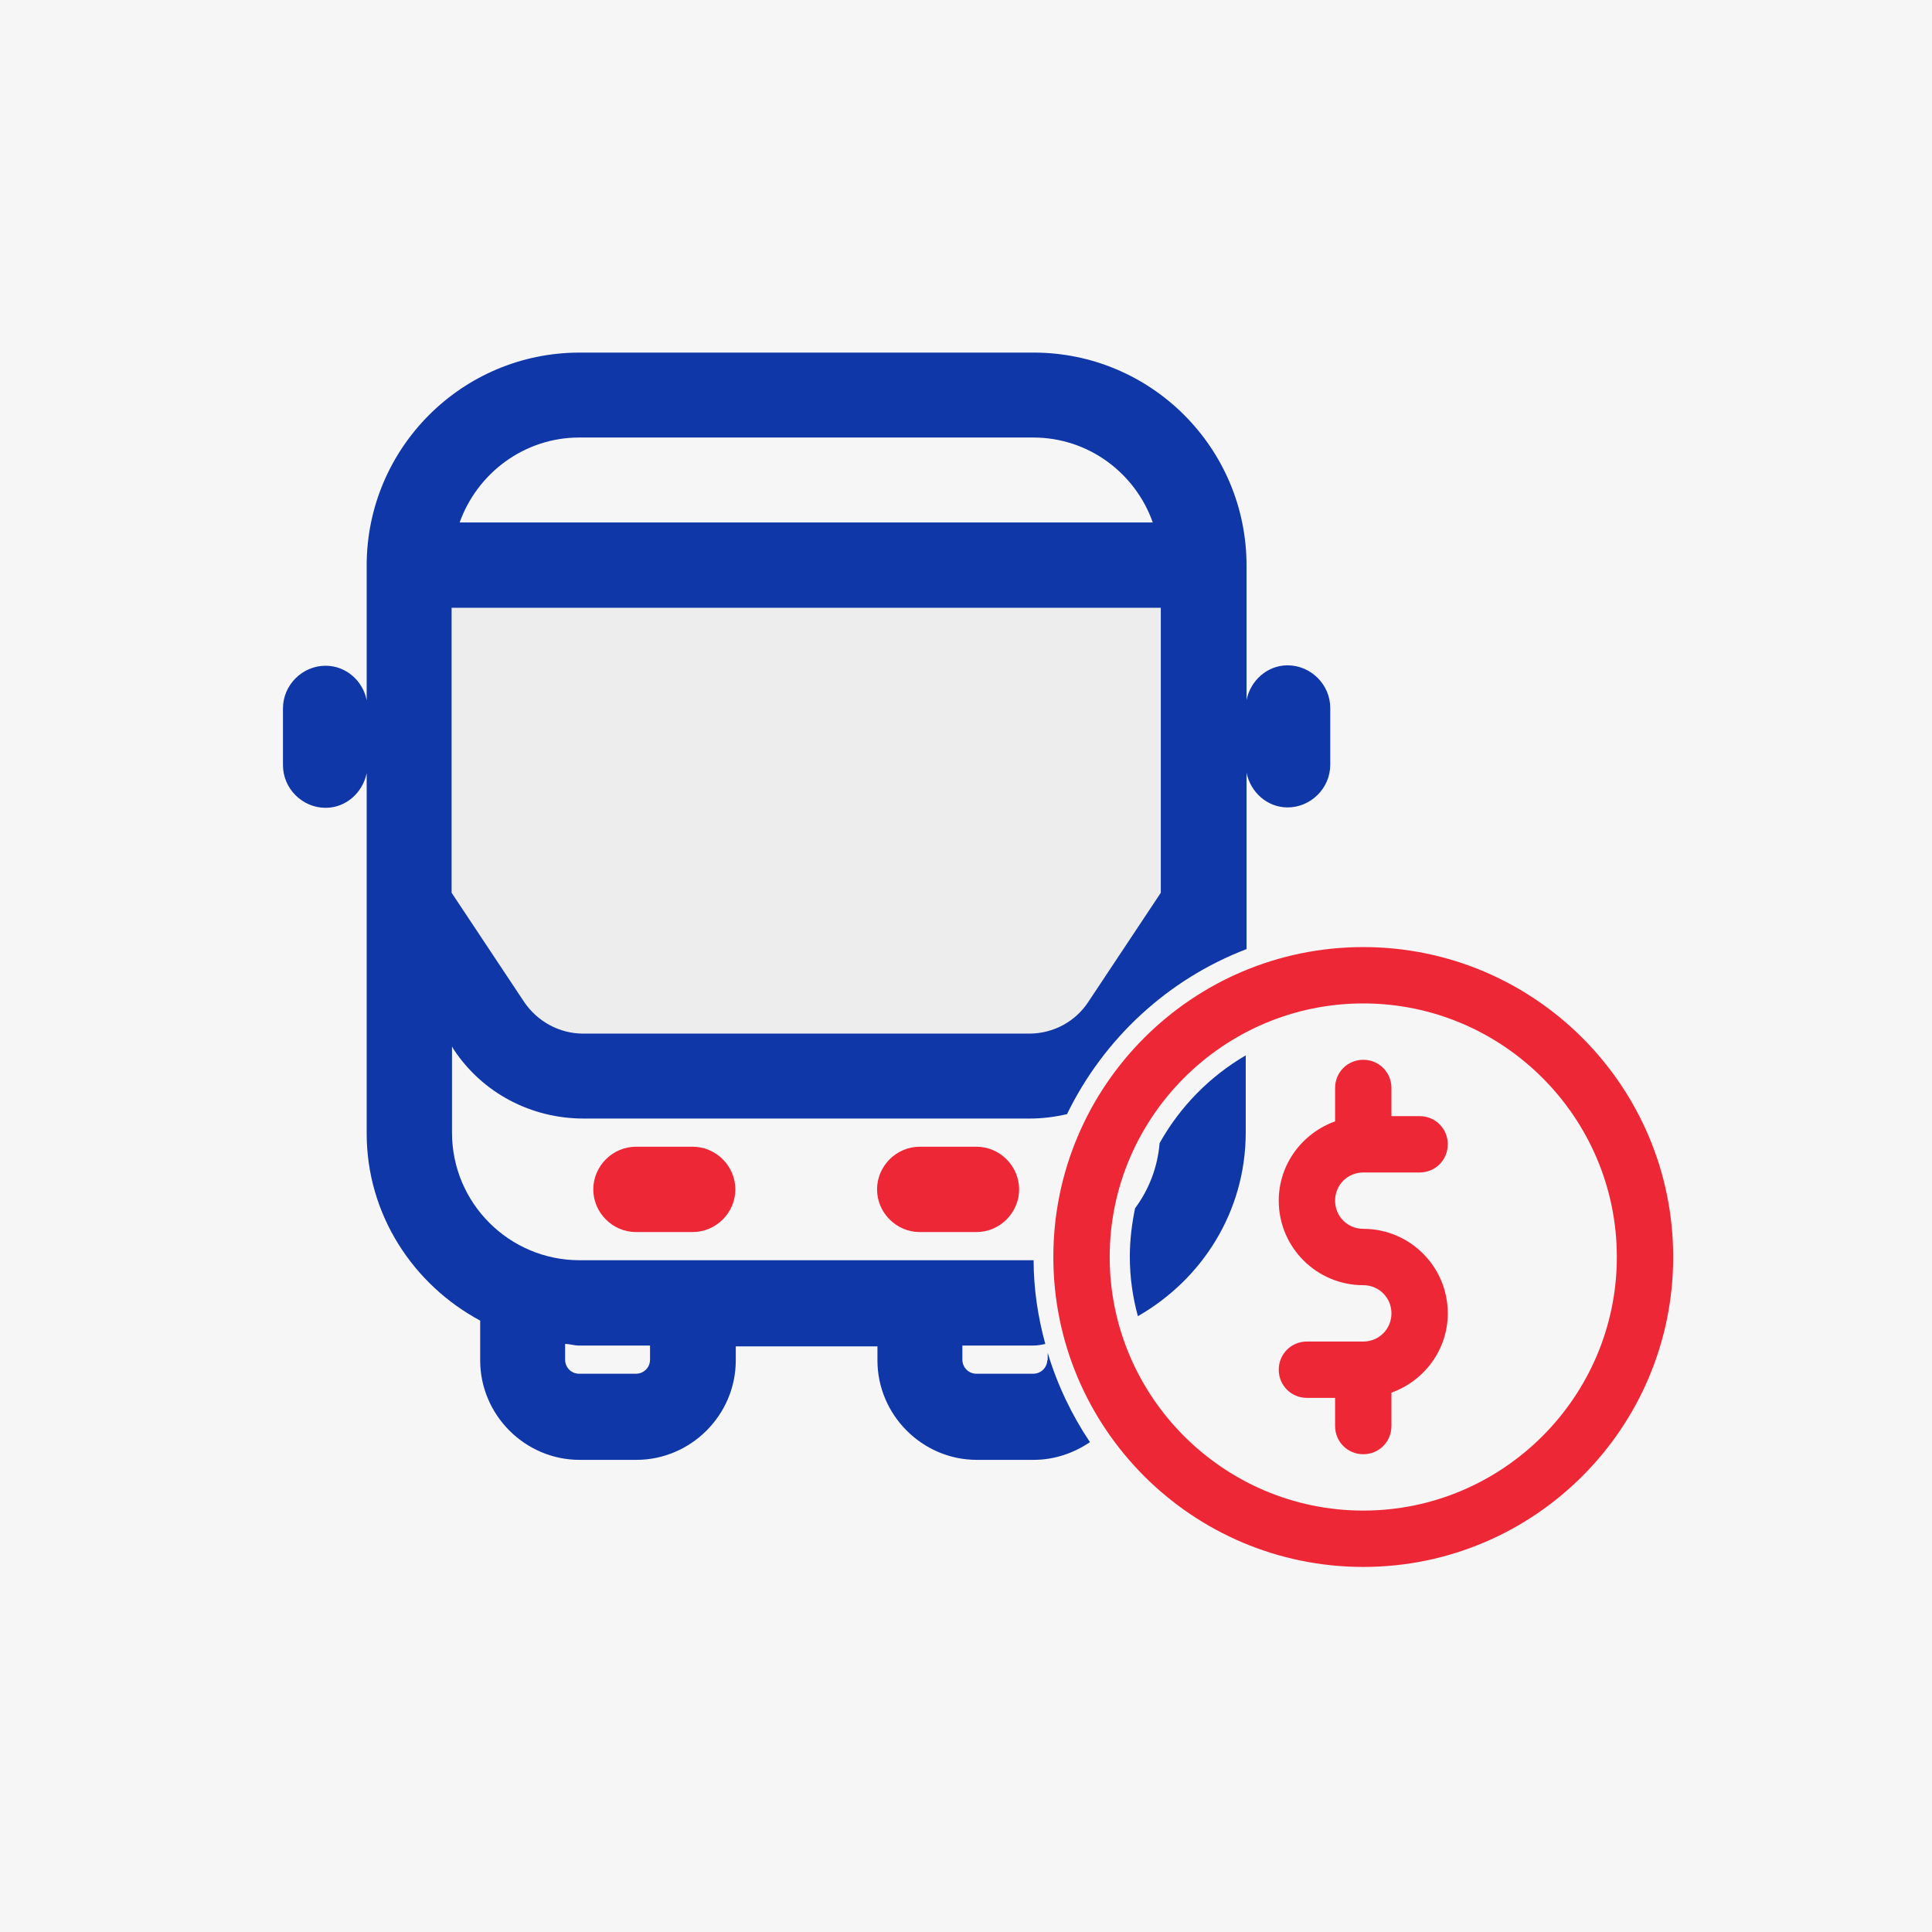
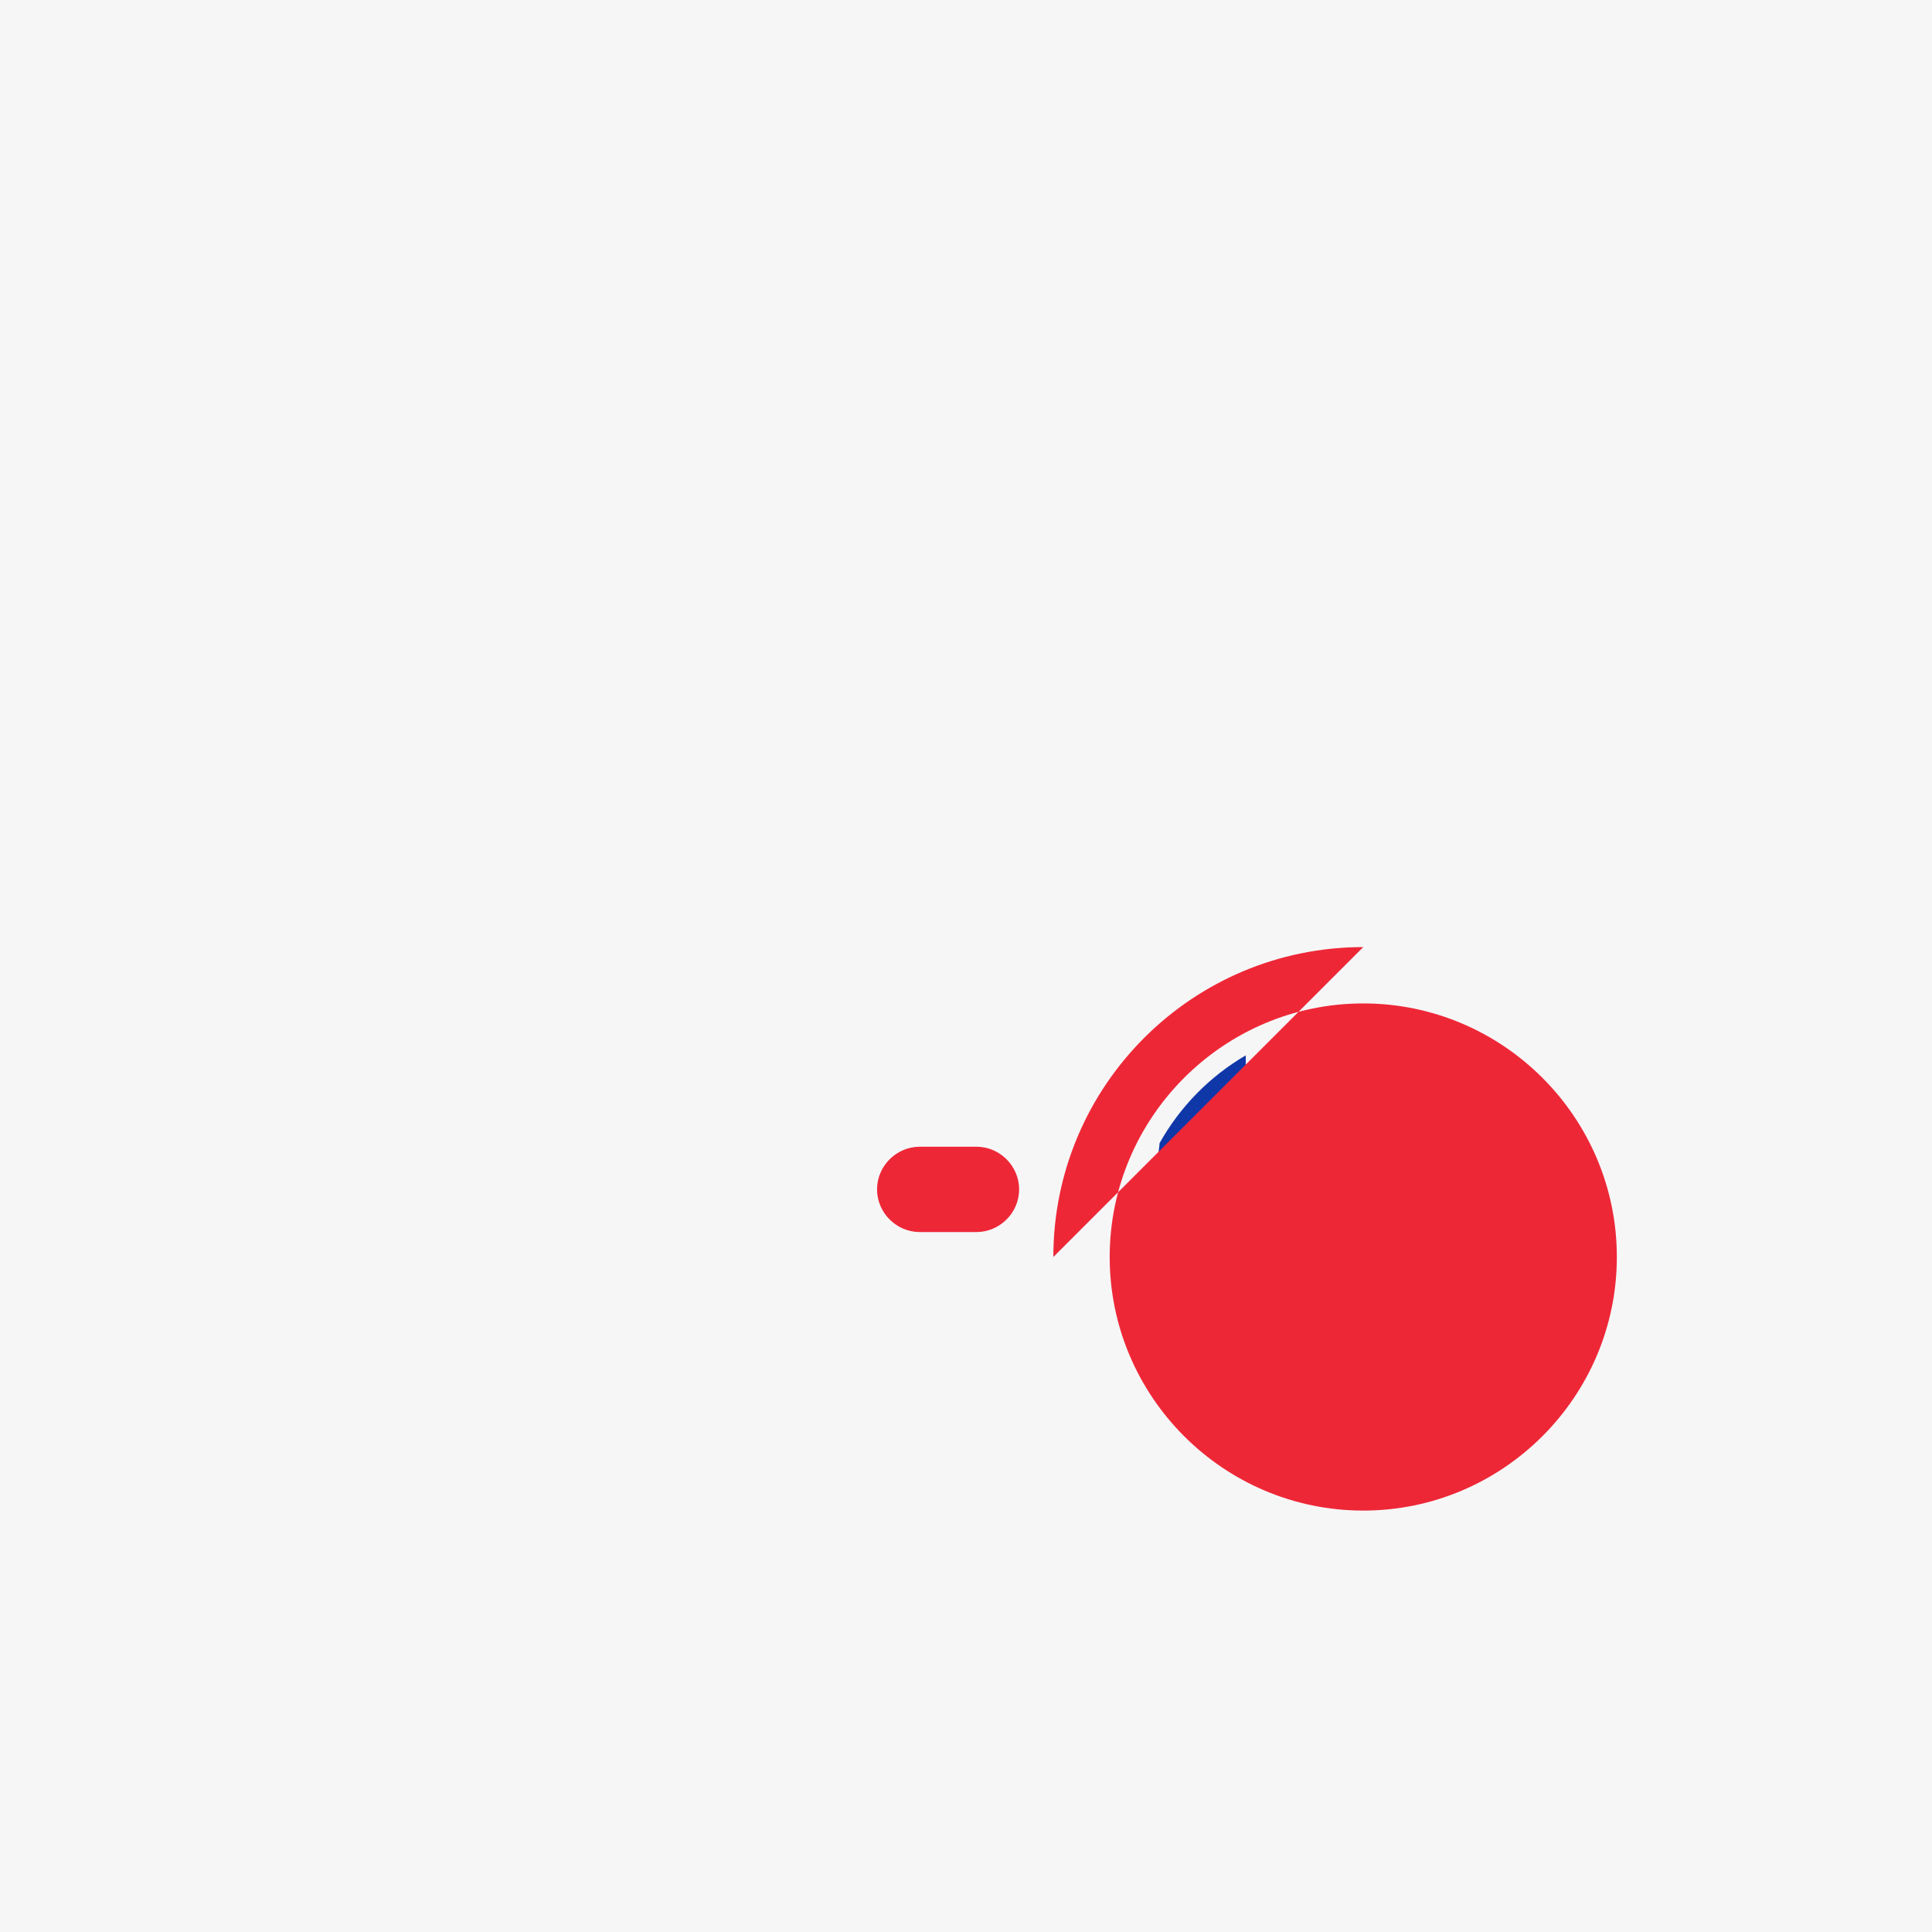
<svg xmlns="http://www.w3.org/2000/svg" id="uuid-508d27e8-08d3-488e-af4f-4ec7e104dc69" data-name="Capa_1" viewBox="0 0 48 48">
  <defs>
    <style>
      .uuid-be1fc93b-2e61-41de-a72f-9e132d026edc {
        fill: #f6f6f6;
      }

      .uuid-0839c151-2bd3-4673-8c60-694f511de06c {
        fill: #0f37a8;
      }

      .uuid-063a82fa-2cec-4b39-b1bc-9c17018a36ce {
        fill: #ededed;
      }

      .uuid-e552b113-e46b-4655-9705-adbd5d5008ad {
        fill: #ee2737;
      }
    </style>
  </defs>
  <rect class="uuid-be1fc93b-2e61-41de-a72f-9e132d026edc" x="-1" y="-1" width="50" height="50" />
-   <polygon class="uuid-063a82fa-2cec-4b39-b1bc-9c17018a36ce" points="9.91 13.92 29.91 13.92 29.91 23.15 26.18 26.74 13.43 26.74 9.91 22.21 9.91 13.92" />
  <g>
-     <path class="uuid-e552b113-e46b-4655-9705-adbd5d5008ad" d="M17.21,28.49h-1.41c-.58,0-1.06.48-1.06,1.06s.48,1.06,1.06,1.06h1.41c.58,0,1.06-.48,1.06-1.06s-.48-1.06-1.06-1.06Z" />
    <path class="uuid-e552b113-e46b-4655-9705-adbd5d5008ad" d="M24.26,28.49h-1.41c-.58,0-1.06.48-1.06,1.06s.48,1.06,1.06,1.06h1.41c.58,0,1.06-.48,1.06-1.06s-.48-1.06-1.06-1.06Z" />
    <g>
-       <path class="uuid-0839c151-2bd3-4673-8c60-694f511de06c" d="M26.02,33.78c0,.2-.16.35-.35.35h-1.41c-.2,0-.35-.16-.35-.35v-.35h1.76c.11,0,.21-.02.3-.04-.18-.66-.29-1.36-.29-2.08,0,0,0,0,0,0h-11.28c-1.75,0-3.17-1.42-3.17-3.17v-2.14l.04.07c.72,1.09,1.93,1.72,3.23,1.72h11.08c.32,0,.63-.04.93-.11.91-1.87,2.5-3.35,4.46-4.1v-4.38c.1.48.51.86,1.02.86.58,0,1.06-.48,1.06-1.06v-1.41c0-.58-.48-1.06-1.06-1.06-.51,0-.92.38-1.02.86v-3.34c0-2.92-2.37-5.29-5.29-5.29h-11.28c-2.92,0-5.29,2.37-5.29,5.29v3.35c-.09-.48-.51-.86-1.02-.86-.58,0-1.06.48-1.06,1.06v1.41c0,.58.48,1.06,1.06,1.06.51,0,.92-.38,1.02-.86v8.95c0,2.02,1.16,3.76,2.82,4.65v.99c0,1.35,1.11,2.47,2.47,2.47h1.41c1.35,0,2.47-1.11,2.47-2.47v-.35h3.52v.35c0,1.35,1.11,2.47,2.47,2.47h1.41c.52,0,1-.17,1.4-.44-.45-.67-.81-1.42-1.05-2.22v.2ZM14.39,10.87h11.28c1.38,0,2.54.89,2.97,2.11H11.42c.44-1.23,1.61-2.11,2.97-2.11ZM11.22,15.1h17.62v7.08l-1.8,2.71c-.32.49-.87.79-1.47.79h-11.08c-.59,0-1.14-.3-1.47-.79l-1.8-2.71v-7.08ZM16.15,33.78c0,.2-.16.35-.35.35h-1.41c-.2,0-.35-.16-.35-.35v-.39c.11,0,.23.04.35.04h1.76v.35Z" />
      <path class="uuid-0839c151-2bd3-4673-8c60-694f511de06c" d="M28.81,28.4c-.05.61-.27,1.16-.61,1.62-.08.39-.13.79-.13,1.2,0,.51.07,1,.2,1.48,1.59-.91,2.68-2.59,2.68-4.57v-1.91c-.89.52-1.63,1.27-2.14,2.18Z" />
    </g>
  </g>
  <g>
-     <path class="uuid-e552b113-e46b-4655-9705-adbd5d5008ad" d="M33.87,29.13h1.4c.39,0,.7-.31.7-.7s-.31-.7-.7-.7h-.7v-.7c0-.39-.31-.7-.7-.7s-.7.31-.7.7v.83c-.81.29-1.4,1.06-1.4,1.97,0,1.16.94,2.1,2.1,2.1.39,0,.7.31.7.7s-.31.7-.7.7h-1.4c-.39,0-.7.31-.7.7s.31.7.7.7h.7v.7c0,.39.31.7.7.7s.7-.31.7-.7v-.83c.81-.29,1.4-1.06,1.4-1.97,0-1.16-.94-2.1-2.1-2.1-.39,0-.7-.31-.7-.7s.31-.7.7-.7Z" />
-     <path class="uuid-e552b113-e46b-4655-9705-adbd5d5008ad" d="M33.87,23.53c-4.25,0-7.7,3.45-7.7,7.7s3.45,7.7,7.7,7.7,7.7-3.45,7.7-7.7-3.45-7.7-7.7-7.7ZM33.87,37.53c-3.47,0-6.3-2.83-6.3-6.3s2.83-6.3,6.3-6.3,6.3,2.83,6.3,6.3-2.83,6.3-6.3,6.3Z" />
+     <path class="uuid-e552b113-e46b-4655-9705-adbd5d5008ad" d="M33.87,23.53c-4.25,0-7.7,3.45-7.7,7.7ZM33.87,37.53c-3.47,0-6.3-2.83-6.3-6.3s2.83-6.3,6.3-6.3,6.3,2.83,6.3,6.3-2.83,6.3-6.3,6.3Z" />
  </g>
</svg>